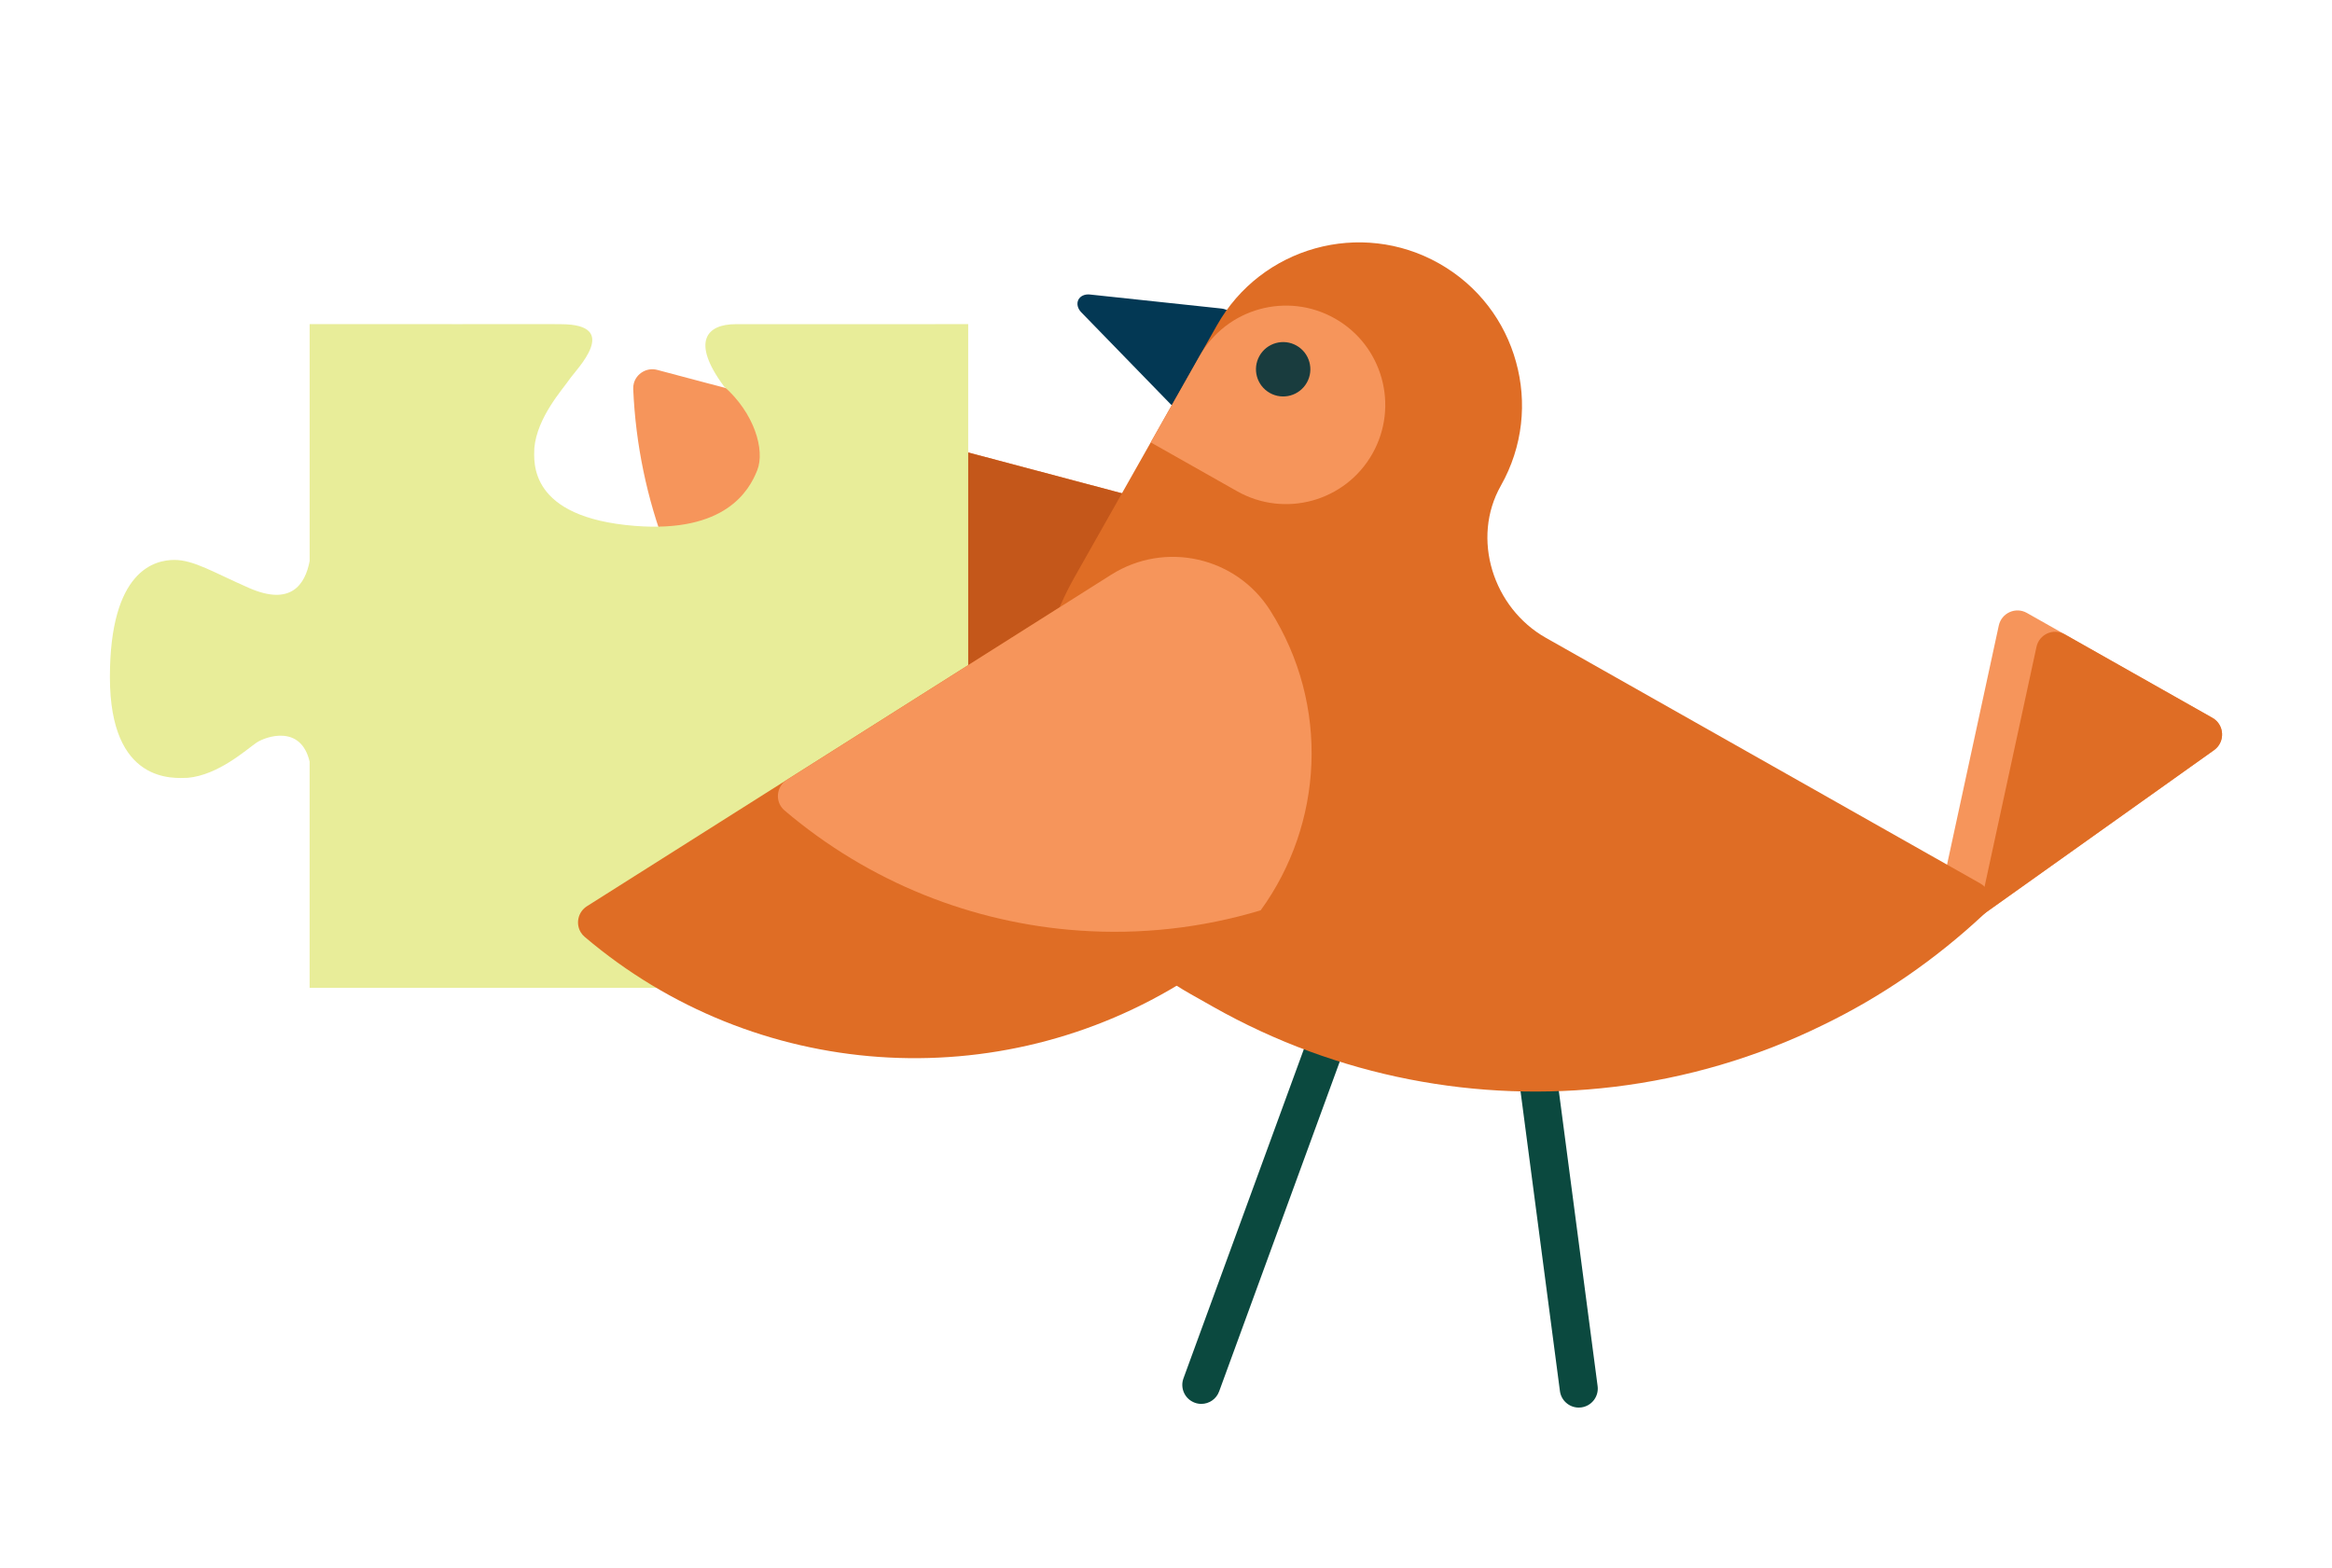
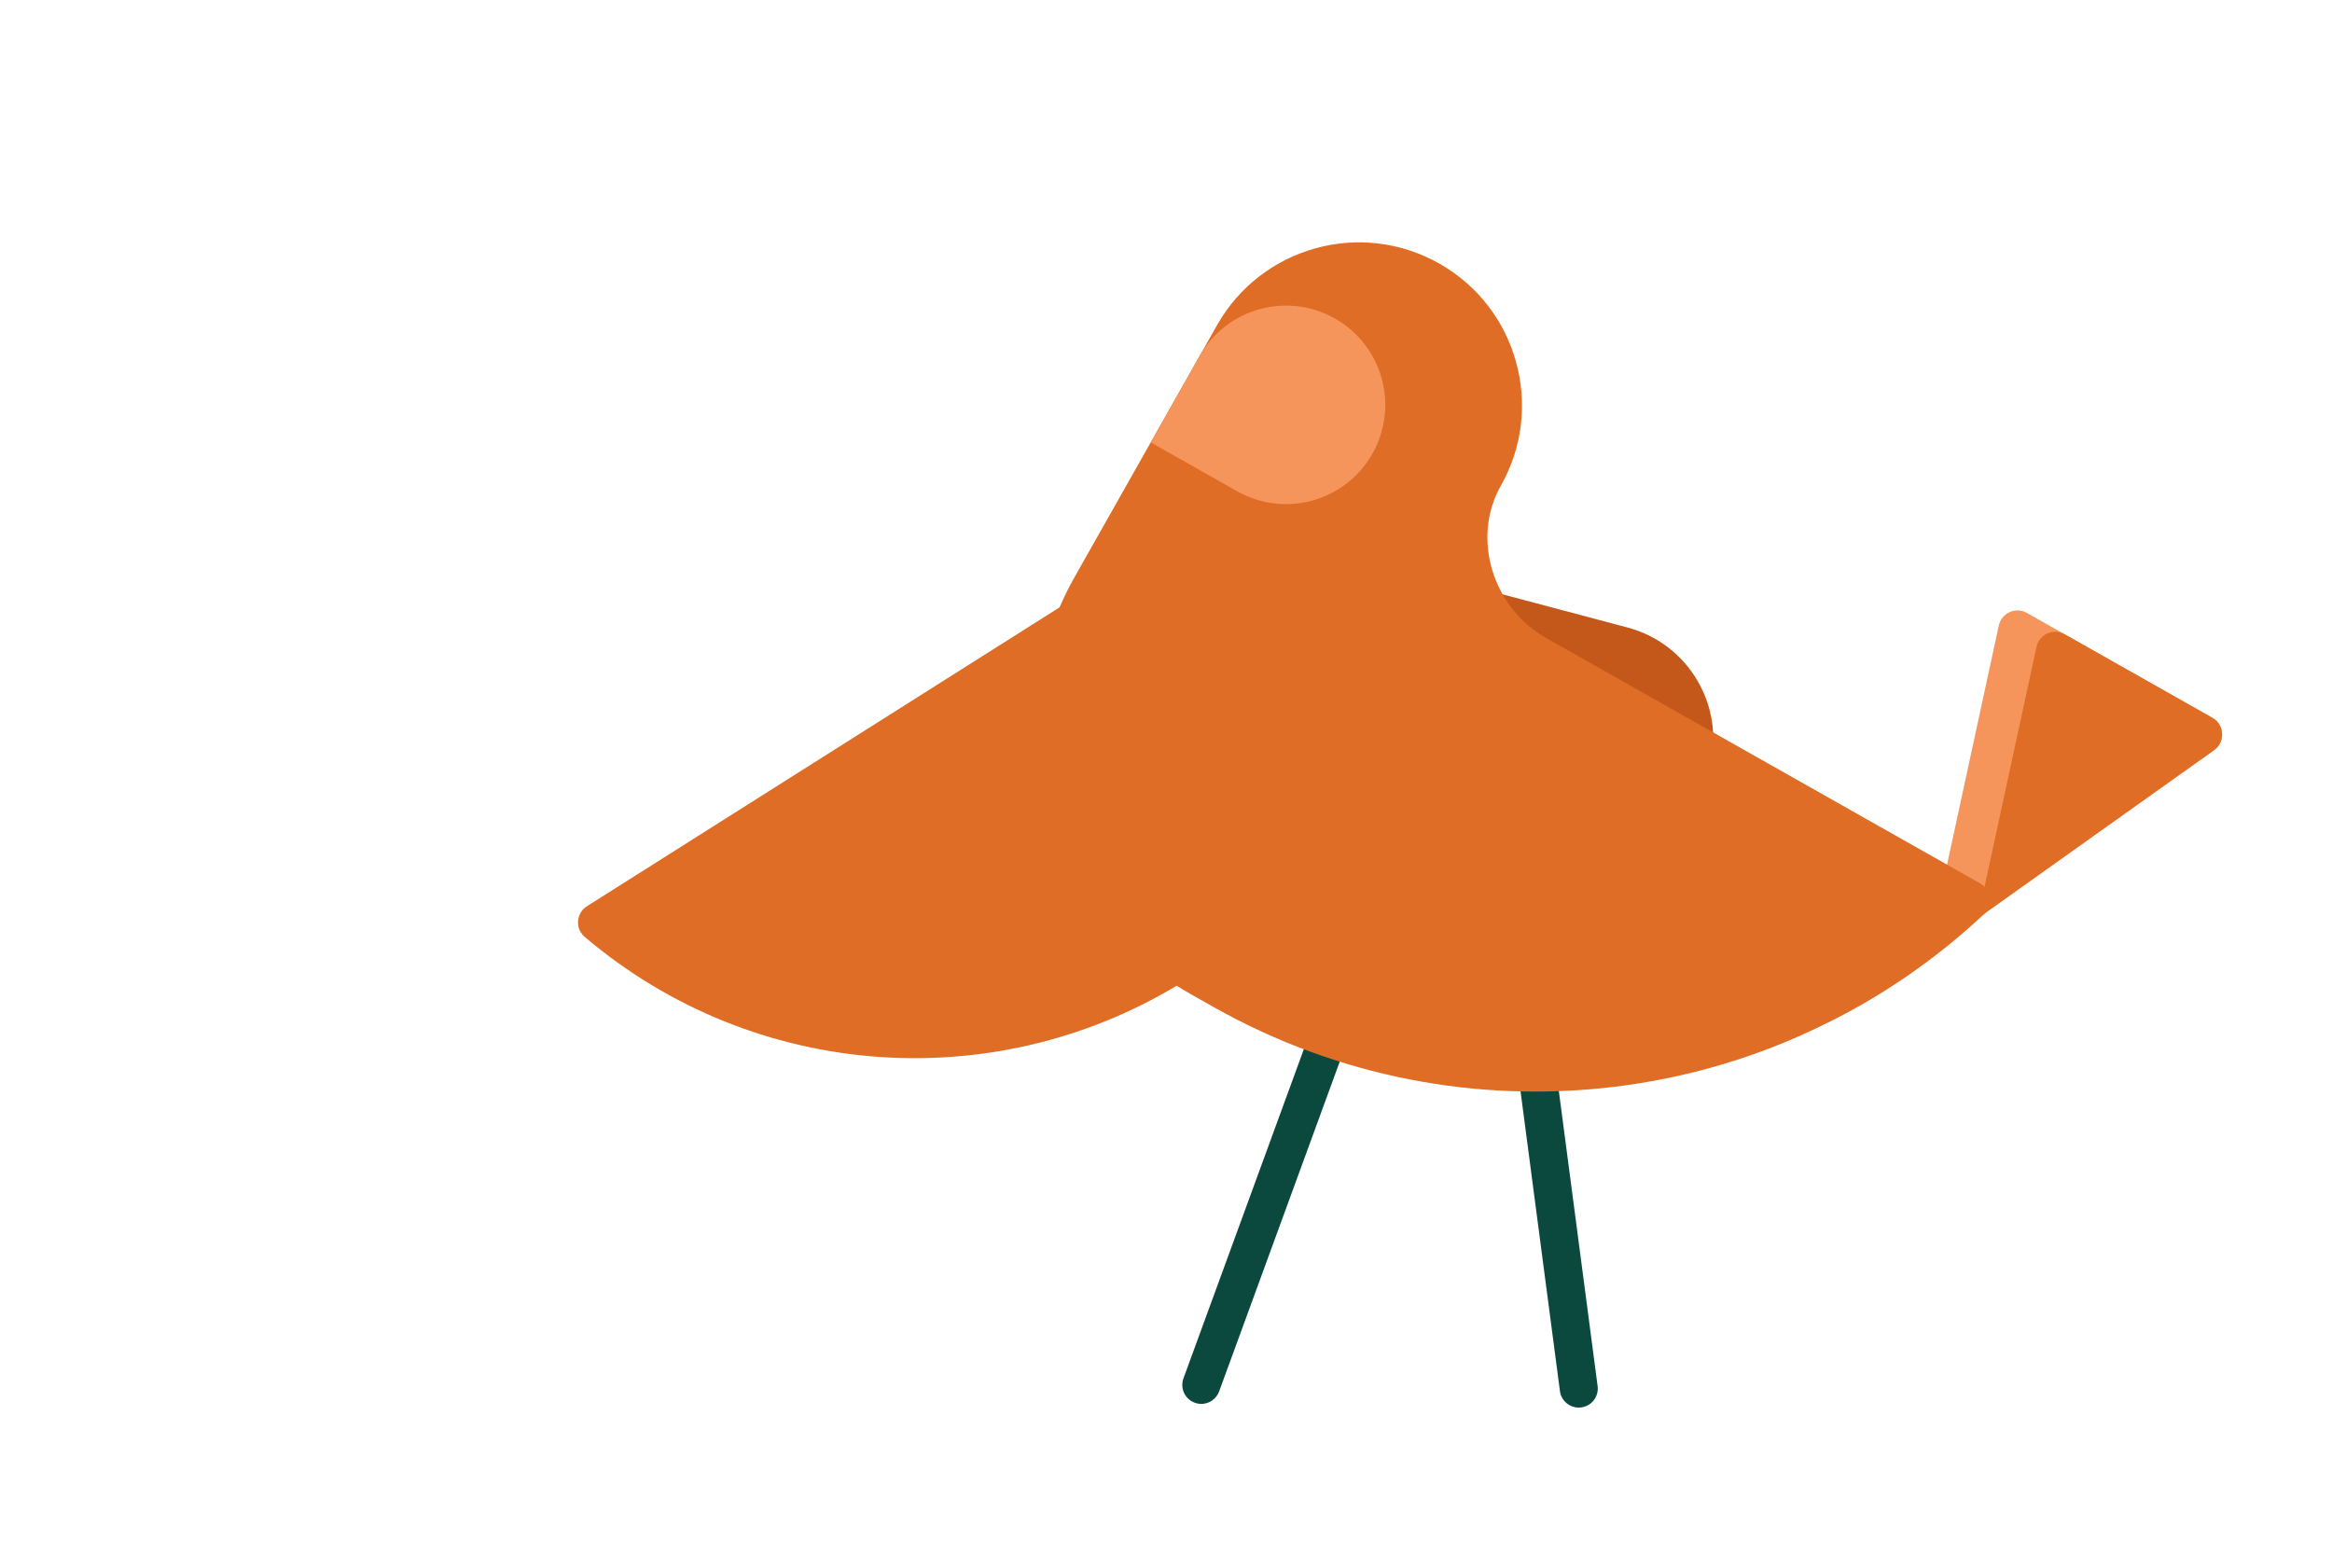
<svg xmlns="http://www.w3.org/2000/svg" id="Layer_1" viewBox="0 0 1443.74 971.05">
  <defs>
    <style>      .st0 {        fill: #e8ed99;      }      .st1 {        fill: #c4571a;      }      .st2 {        fill: #193c3e;      }      .st3 {        fill: #df6d25;      }      .st4 {        fill: #f6955b;      }      .st5 {        fill: #033854;      }      .st6 {        fill: #0b493f;      }    </style>
  </defs>
-   <path class="st5" d="M674.78,182.34l81.34,8.67c2.81.3,5.53,1.81,7.22,4,1.68,2.19,2.09,4.77,1.09,6.84l-24.25,50.05c-1,2.07-3.29,3.35-6.06,3.38-1.57.02-3.18-.36-4.63-1.07-1.11-.54-2.14-1.26-2.99-2.14l-57.09-58.72c-2.26-2.32-2.97-5.33-1.82-7.7,1.15-2.37,3.96-3.66,7.19-3.32Z" />
  <g>
-     <path class="st4" d="M778.03,327.55l-371.09-98.53c-6.56-1.74-12.93,2.28-14.53,8.3-.3,1.14-.45,2.33-.38,3.57,2.98,69.02,28.18,133.01,69.37,184.19,41.18,51.17,98.26,89.51,164.9,107.2,20.97,5.57,42.02,6.83,62.26,4.37,65.25-7.81,122.28-54.46,140.18-121.86,10.1-38.05-12.58-77.12-50.7-87.25Z" />
-     <path class="st1" d="M778.03,327.55l-229.58-60.95c-6.56-1.74-12.93,2.28-14.53,8.3-.3,1.14-.45,2.33-.38,3.57,2.98,69.02,28.18,133.02,69.36,184.19,23.68,29.47,52.59,54.61,85.64,74,65.25-7.81,122.28-54.46,140.18-121.86,10.1-38.05-12.58-77.12-50.7-87.25Z" />
+     <path class="st1" d="M778.03,327.55c-6.56-1.74-12.93,2.28-14.53,8.3-.3,1.14-.45,2.33-.38,3.57,2.98,69.02,28.18,133.02,69.36,184.19,23.68,29.47,52.59,54.61,85.64,74,65.25-7.81,122.28-54.46,140.18-121.86,10.1-38.05-12.58-77.12-50.7-87.25Z" />
  </g>
  <g>
    <path class="st6" d="M977.4,871.45c.51,0,1.03-.03,1.55-.1,6.44-.85,10.98-6.75,10.13-13.2l-34.56-262.98c-.85-6.44-6.73-10.92-13.2-10.13-6.44.85-10.98,6.75-10.13,13.2l34.56,262.98c.78,5.92,5.84,10.23,11.65,10.23Z" />
    <path class="st6" d="M743.73,869.17c4.8,0,9.3-2.96,11.04-7.73l101.34-277.1c2.23-6.1-.9-12.85-7.01-15.08-6.08-2.24-12.85.89-15.08,7.01l-101.34,277.1c-2.23,6.1.9,12.85,7.01,15.08,1.33.49,2.69.72,4.04.72Z" />
    <path class="st4" d="M1237.44,387.31l-44,203.31,177.31-126.22c7.04-5.08,6.46-15.74-1.03-19.98l-114.89-64.96c-6.94-3.92-15.68.01-17.39,7.84Z" />
    <path class="st3" d="M1260.78,400.51l-36.37,168.02,146.33-104.13c7.04-5.08,6.46-15.74-1.03-19.98l-91.54-51.76c-6.94-3.92-15.69.01-17.39,7.84Z" />
    <path class="st3" d="M753.43,201.36l-88.14,155.88c-51.56,91.19-19.27,206.7,71.65,258.1l14.01,7.92c77.25,43.68,164.26,59.71,248.07,49.64,44.82-5.38,88.68-18.19,129.58-38.29,35.93-17.38,69.53-40.43,99.73-68.67,5.83-5.5,4.69-15.02-2.32-18.98l-268.98-152.09c-32.69-18.48-46.36-61.46-27.87-94.15,13.75-24.31,16.35-51.84,9.39-76.71-6.85-24.9-23.28-47.15-47.59-60.89-48.48-27.41-110.08-10.31-137.53,38.24Z" />
    <path class="st4" d="M826.4,197.17c-29.54-16.7-67.03-6.3-83.73,23.24l-30.24,53.49,53.49,30.24c29.54,16.7,67.03,6.3,83.73-23.24,16.7-29.54,6.3-67.03-23.24-83.73Z" />
-     <path class="st2" d="M779.75,220.33c-4.58,8.09-1.73,18.36,6.37,22.94,8.09,4.58,18.36,1.73,22.94-6.37,4.58-8.09,1.72-18.36-6.37-22.94-8.09-4.58-18.36-1.72-22.94,6.37Z" />
  </g>
-   <path class="st0" d="M578.82,200.65l.02.05h-123.4c-17.8,0-27.9,10.63-7.17,38.58,18.62,16.39,25.56,39.32,20.49,51.99-5,12.49-19.67,38.72-75.64,34.32-66.07-5.2-62.56-39.57-62.32-48.22,1.73-19.04,17.56-36.35,21.76-42.53,4.2-6.18,32.55-34.13-5.38-34.13-1.97-.02-4.05-.04-6.22-.05h-50.28c-6.58.03-10.82.05-10.82.05v-.05h-88.16v146.71c-2.84,14.76-11.74,27.86-37.35,16.72-22.07-9.64-34.31-17.43-46.37-17.43s-39.94,6.31-39.94,72.58,39.57,62.56,48.22,62.32c19.04-1.73,36.35-17.56,42.53-21.76,5.41-3.68,27.45-11.65,32.9,11.77v139.98h339.77c37.37,0,67.95-30.58,67.95-67.95V200.65h-20.61Z" />
  <g>
    <path class="st3" d="M687.92,355.82l-324.5,205.21c-5.73,3.63-7.12,11.03-3.78,16.3.63,1,1.4,1.92,2.36,2.71,52.65,44.73,116.72,69.74,182.25,74.32,65.53,4.58,132.44-11.23,190.71-48.08,18.34-11.6,33.57-26.18,45.52-42.7,38.62-53.17,43.17-126.71,5.9-185.65-21.04-33.27-65.12-43.2-98.46-22.11Z" />
-     <path class="st4" d="M687.92,355.82l-200.75,126.96c-5.73,3.63-7.12,11.03-3.79,16.3.63,1,1.4,1.92,2.36,2.71,52.65,44.73,116.72,69.74,182.25,74.32,37.71,2.66,75.8-1.46,112.49-12.52,38.62-53.17,43.17-126.71,5.9-185.65-21.04-33.27-65.12-43.2-98.46-22.11Z" />
  </g>
</svg>